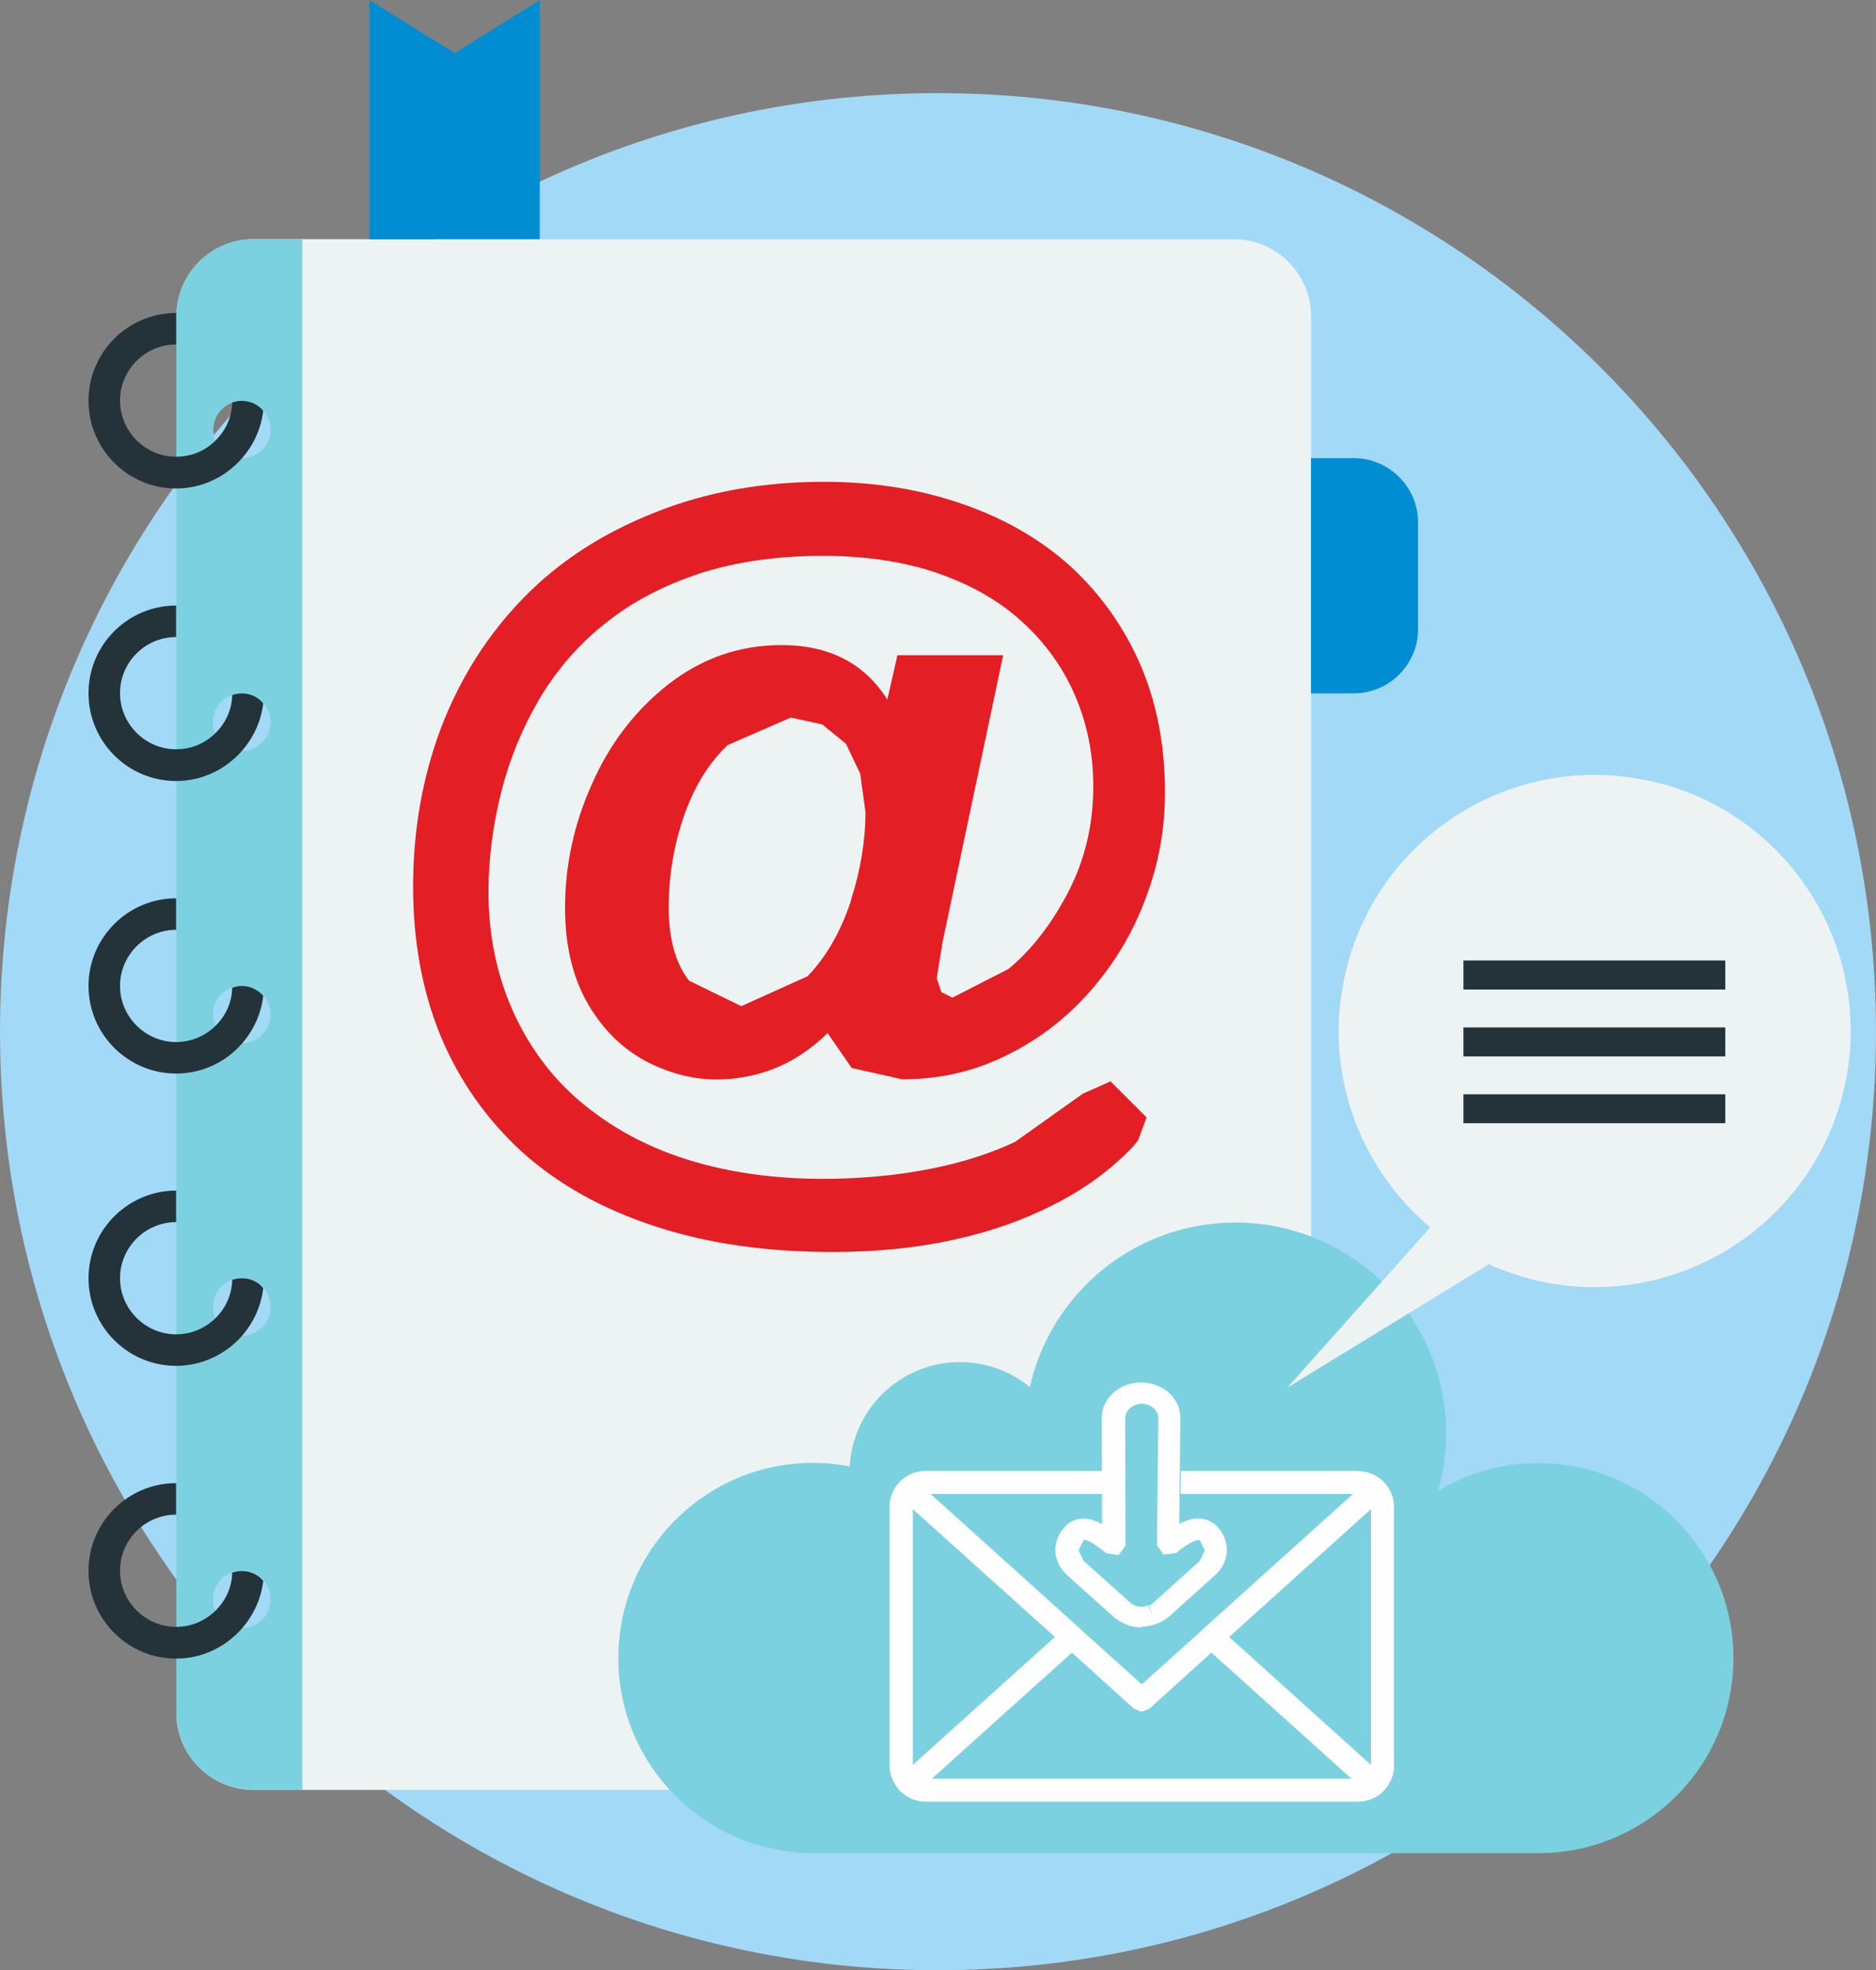
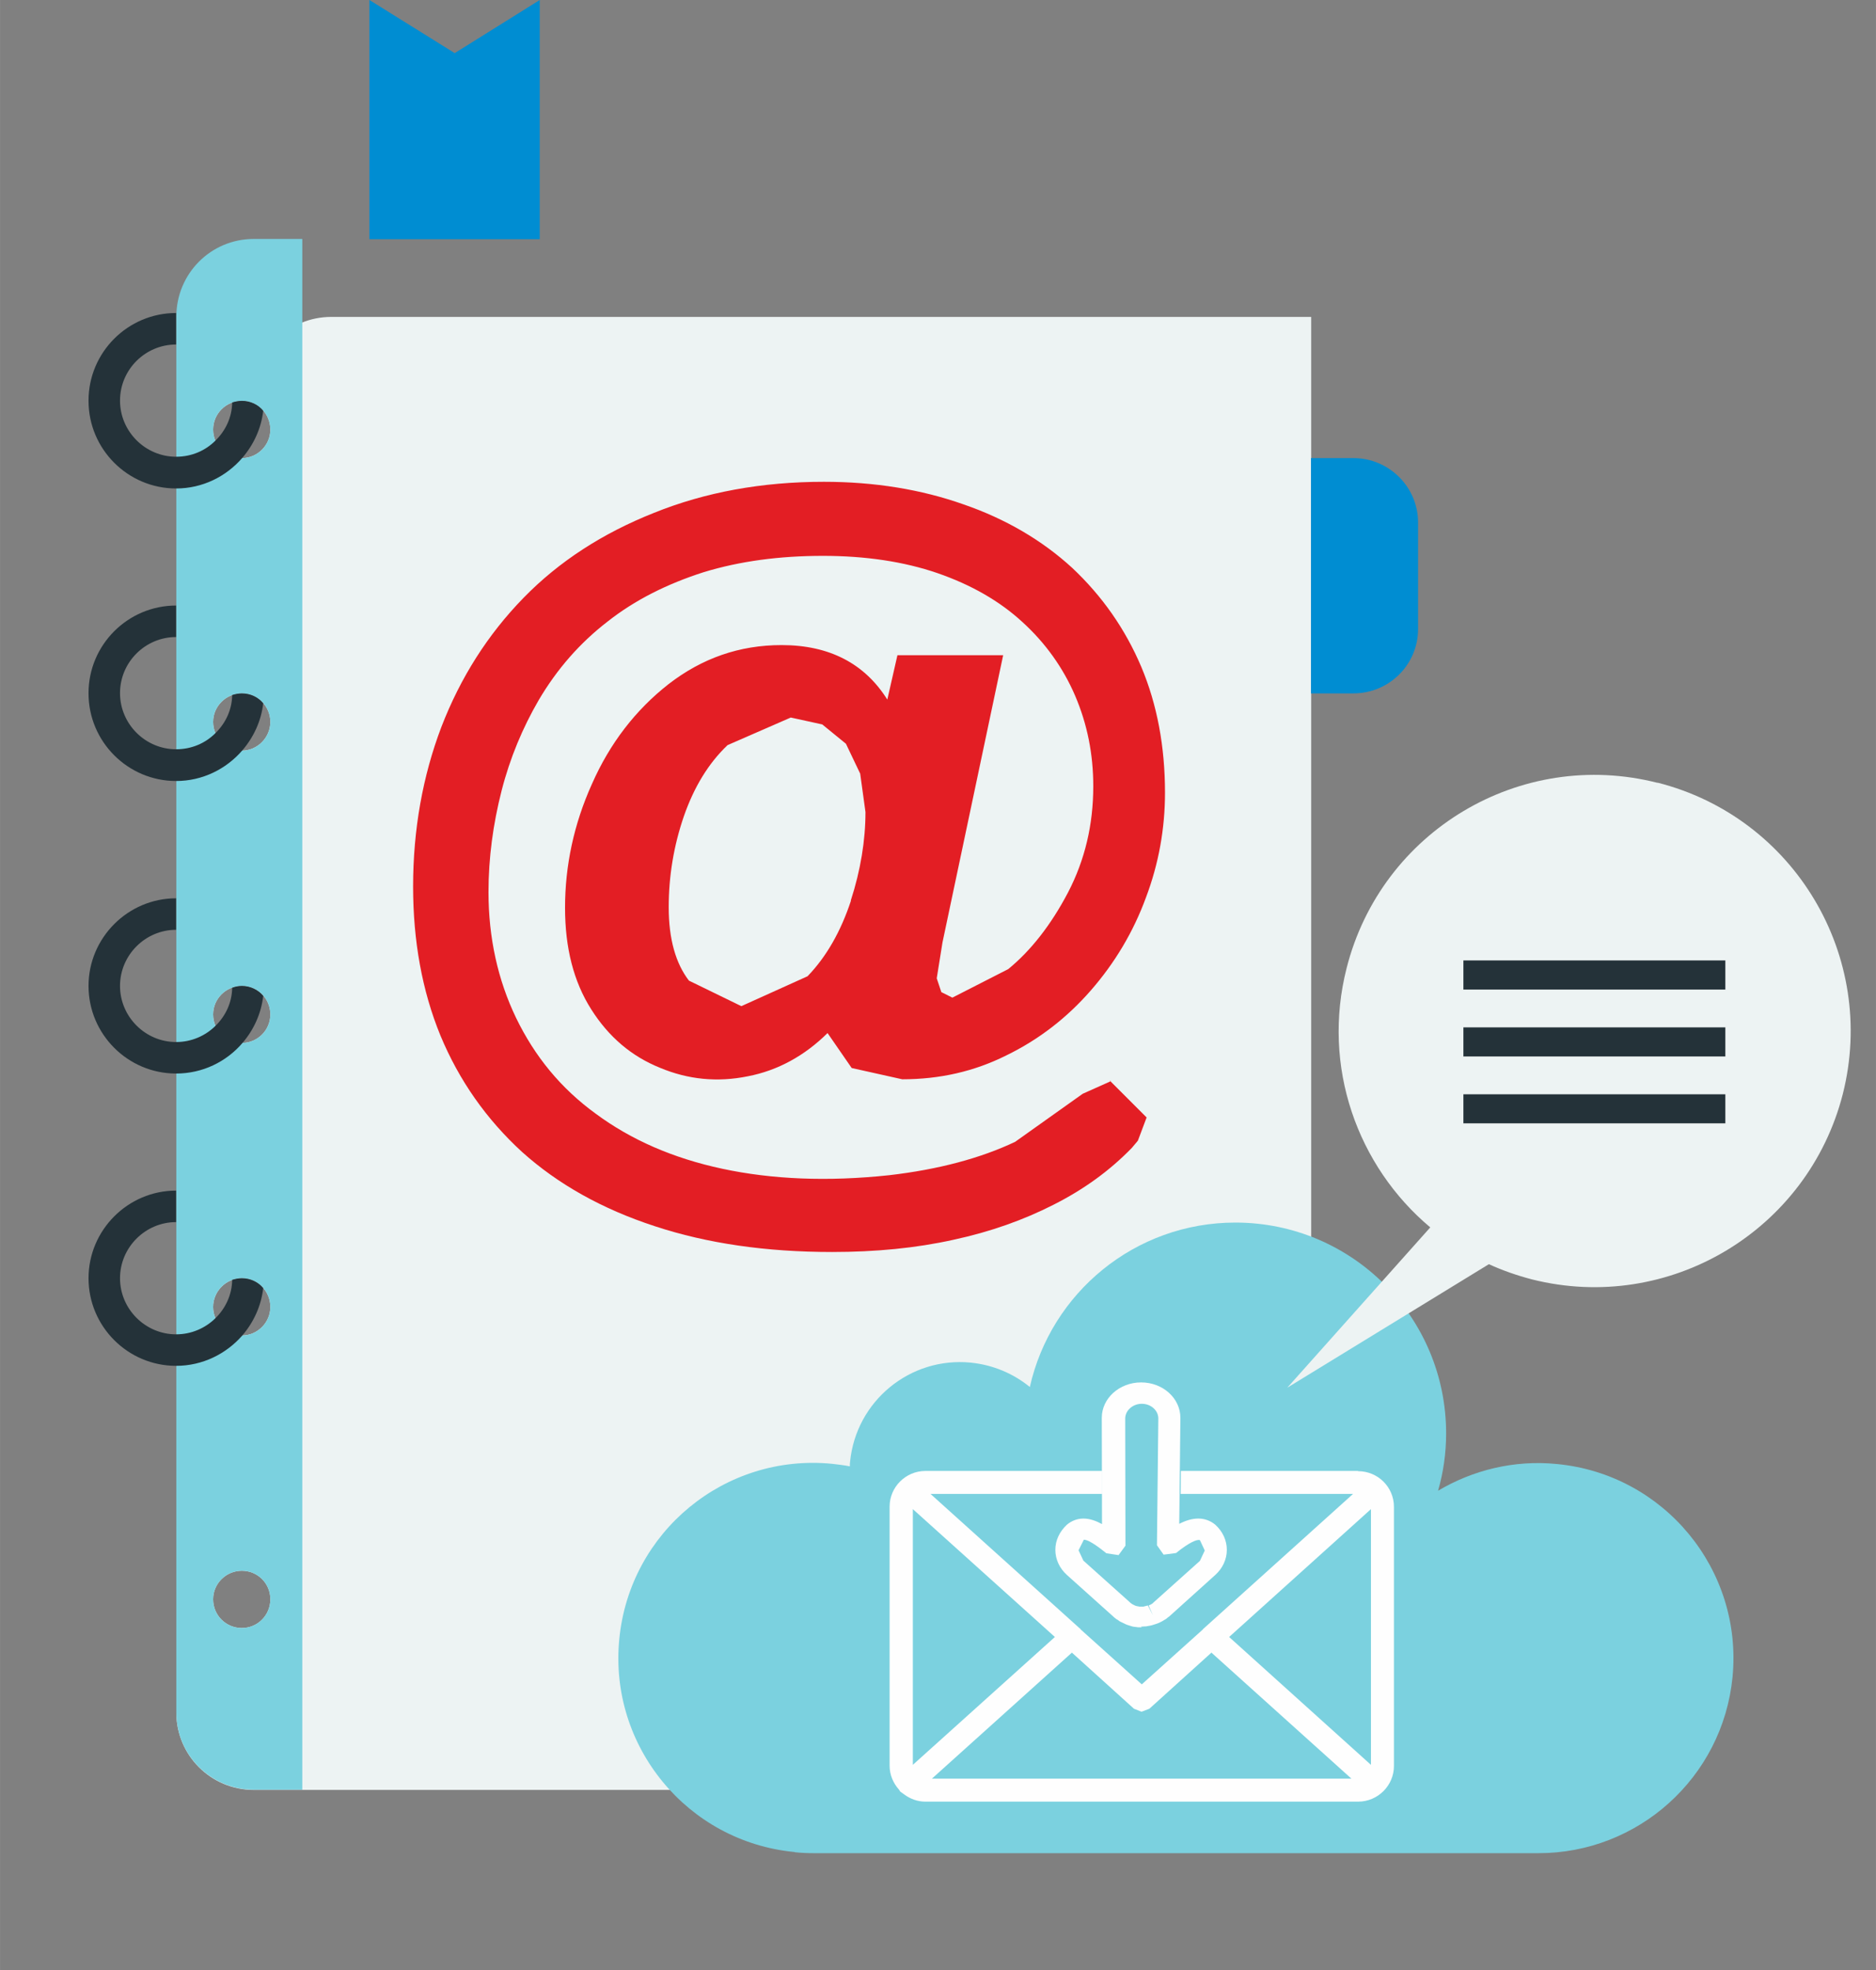
<svg xmlns="http://www.w3.org/2000/svg" xml:space="preserve" width="43.624mm" height="45.793mm" version="1.1" style="shape-rendering:geometricPrecision; text-rendering:geometricPrecision; image-rendering:optimizeQuality; fill-rule:evenodd; clip-rule:evenodd" viewBox="0 0 81.61 85.67">
  <rect x="0" y="0" width="81.61" height="85.67" fill="#808080" stroke="none" />
  <defs>
    <style type="text/css"> .fil6 {fill:#FEFEFE;fill-rule:nonzero} .fil5 {fill:#E31E24;fill-rule:nonzero} .fil0 {fill:#A2D9F7;fill-rule:nonzero} .fil4 {fill:#008DD2;fill-rule:nonzero} .fil3 {fill:#243239;fill-rule:nonzero} .fil2 {fill:#7BD1DF;fill-rule:nonzero} .fil1 {fill:#EDF3F3;fill-rule:nonzero} </style>
  </defs>
  <g id="Warstwa_x0020_1">
-     <path class="fil0" d="M81.61 44.86c0,22.53 -18.27,40.81 -40.81,40.81 -22.53,0 -40.8,-18.27 -40.8,-40.81 0,-22.54 18.27,-40.81 40.8,-40.81 22.54,0 40.81,18.27 40.81,40.81z" />
-     <path class="fil1" d="M9.27 69.54c0,-0.68 0.56,-1.24 1.25,-1.24 0.69,0 1.24,0.55 1.24,1.24 0,0.7 -0.56,1.25 -1.24,1.25 -0.69,0 -1.25,-0.55 -1.25,-1.25zm0 -12.71c0,-0.68 0.56,-1.25 1.25,-1.25 0.69,0 1.24,0.56 1.24,1.25 0,0.68 -0.56,1.24 -1.24,1.24 -0.69,0 -1.25,-0.56 -1.25,-1.24zm0 -12.72c0,-0.68 0.56,-1.24 1.25,-1.24 0.69,0 1.24,0.55 1.24,1.24 0,0.69 -0.56,1.24 -1.24,1.24 -0.69,0 -1.25,-0.55 -1.25,-1.24zm0 -12.72c0,-0.68 0.56,-1.24 1.25,-1.24 0.69,0 1.24,0.56 1.24,1.24 0,0.68 -0.56,1.25 -1.24,1.25 -0.69,0 -1.25,-0.56 -1.25,-1.25zm0 -12.71c0,-0.69 0.56,-1.25 1.25,-1.25 0.69,0 1.24,0.56 1.24,1.25 0,0.68 -0.56,1.24 -1.24,1.24 -0.69,0 -1.25,-0.55 -1.25,-1.24zm-1.6 -4.9l0 60.69c0,1.86 1.51,3.36 3.37,3.36l42.63 0c1.86,0 3.37,-1.51 3.37,-3.36l0 -60.69c0,-1.87 -1.51,-3.38 -3.37,-3.38l-42.63 0c-1.87,0 -3.37,1.51 -3.37,3.38z" />
+     <path class="fil1" d="M9.27 69.54c0,-0.68 0.56,-1.24 1.25,-1.24 0.69,0 1.24,0.55 1.24,1.24 0,0.7 -0.56,1.25 -1.24,1.25 -0.69,0 -1.25,-0.55 -1.25,-1.25zm0 -12.71c0,-0.68 0.56,-1.25 1.25,-1.25 0.69,0 1.24,0.56 1.24,1.25 0,0.68 -0.56,1.24 -1.24,1.24 -0.69,0 -1.25,-0.56 -1.25,-1.24zm0 -12.72c0,-0.68 0.56,-1.24 1.25,-1.24 0.69,0 1.24,0.55 1.24,1.24 0,0.69 -0.56,1.24 -1.24,1.24 -0.69,0 -1.25,-0.55 -1.25,-1.24zm0 -12.72c0,-0.68 0.56,-1.24 1.25,-1.24 0.69,0 1.24,0.56 1.24,1.24 0,0.68 -0.56,1.25 -1.24,1.25 -0.69,0 -1.25,-0.56 -1.25,-1.25zm0 -12.71c0,-0.69 0.56,-1.25 1.25,-1.25 0.69,0 1.24,0.56 1.24,1.25 0,0.68 -0.56,1.24 -1.24,1.24 -0.69,0 -1.25,-0.55 -1.25,-1.24zm-1.6 -4.9l0 60.69c0,1.86 1.51,3.36 3.37,3.36l42.63 0c1.86,0 3.37,-1.51 3.37,-3.36l0 -60.69l-42.63 0c-1.87,0 -3.37,1.51 -3.37,3.38z" />
    <path class="fil2" d="M11.76 18.68c0,0.68 -0.56,1.24 -1.24,1.24 -0.69,0 -1.25,-0.55 -1.25,-1.24 0,-0.69 0.56,-1.25 1.25,-1.25 0.69,0 1.24,0.56 1.24,1.25zm0 12.71c0,0.68 -0.56,1.25 -1.24,1.25 -0.69,0 -1.25,-0.56 -1.25,-1.25 0,-0.68 0.56,-1.24 1.25,-1.24 0.69,0 1.24,0.56 1.24,1.24zm0 12.72c0,0.69 -0.56,1.24 -1.24,1.24 -0.69,0 -1.25,-0.55 -1.25,-1.24 0,-0.68 0.56,-1.24 1.25,-1.24 0.69,0 1.24,0.55 1.24,1.24zm0 12.72c0,0.68 -0.56,1.24 -1.24,1.24 -0.69,0 -1.25,-0.56 -1.25,-1.24 0,-0.68 0.56,-1.25 1.25,-1.25 0.69,0 1.24,0.56 1.24,1.25zm0 12.71c0,0.7 -0.56,1.25 -1.24,1.25 -0.69,0 -1.25,-0.55 -1.25,-1.25 0,-0.68 0.56,-1.24 1.25,-1.24 0.69,0 1.24,0.55 1.24,1.24zm-4.09 -55.77l0 60.69c0,1.86 1.51,3.36 3.37,3.36l2.11 0 0 -67.43 -2.11 0c-1.87,0 -3.37,1.51 -3.37,3.38z" />
-     <path class="fil3" d="M3.85 68.31c0,2.1 1.71,3.81 3.81,3.81 1.15,0 2.18,-0.52 2.88,-1.33 0.49,-0.57 0.82,-1.27 0.91,-2.05 -0.22,-0.27 -0.56,-0.43 -0.93,-0.43 -0.14,0 -0.29,0.03 -0.42,0.07 -0.01,0.65 -0.29,1.23 -0.73,1.66 -0.44,0.43 -1.04,0.7 -1.71,0.7 -1.34,0 -2.44,-1.1 -2.44,-2.44 0,-1.35 1.1,-2.44 2.44,-2.44l0 -1.37c-2.1,0 -3.81,1.71 -3.81,3.81z" />
    <path class="fil3" d="M3.85 55.58c0,2.1 1.71,3.81 3.81,3.81 1.15,0 2.18,-0.52 2.88,-1.32 0.49,-0.57 0.82,-1.28 0.91,-2.06 -0.22,-0.27 -0.56,-0.43 -0.93,-0.43 -0.14,0 -0.29,0.03 -0.42,0.07 -0.01,0.65 -0.29,1.24 -0.73,1.67 -0.44,0.43 -1.04,0.7 -1.71,0.7 -1.34,0 -2.44,-1.1 -2.44,-2.44 0,-1.34 1.1,-2.44 2.44,-2.44l0 -1.37c-2.1,0 -3.81,1.72 -3.81,3.81z" />
    <path class="fil3" d="M3.85 42.87c0,2.1 1.71,3.81 3.81,3.81 1.15,0 2.18,-0.51 2.88,-1.32 0.49,-0.57 0.82,-1.27 0.91,-2.06 -0.22,-0.26 -0.56,-0.43 -0.93,-0.43 -0.14,0 -0.29,0.03 -0.42,0.08 -0.01,0.65 -0.29,1.23 -0.73,1.66 -0.44,0.43 -1.04,0.7 -1.71,0.7 -1.34,0 -2.44,-1.1 -2.44,-2.44 0,-1.34 1.1,-2.44 2.44,-2.44l0 -1.37c-2.1,0 -3.81,1.72 -3.81,3.81z" />
    <path class="fil3" d="M3.85 30.15c0,2.1 1.71,3.81 3.81,3.81 1.15,0 2.18,-0.52 2.88,-1.33 0.49,-0.57 0.82,-1.27 0.91,-2.05 -0.22,-0.27 -0.56,-0.43 -0.93,-0.43 -0.14,0 -0.29,0.03 -0.42,0.07 -0.01,0.65 -0.29,1.23 -0.73,1.66 -0.44,0.44 -1.04,0.7 -1.71,0.7 -1.34,0 -2.44,-1.1 -2.44,-2.44 0,-1.35 1.1,-2.44 2.44,-2.44l0 -1.37c-2.1,0 -3.81,1.71 -3.81,3.81z" />
    <path class="fil3" d="M3.85 17.43c0,2.1 1.71,3.81 3.81,3.81 1.15,0 2.18,-0.52 2.88,-1.33 0.49,-0.57 0.82,-1.27 0.91,-2.05 -0.22,-0.27 -0.56,-0.43 -0.93,-0.43 -0.14,0 -0.29,0.03 -0.42,0.07 -0.01,0.65 -0.29,1.23 -0.73,1.66 -0.44,0.44 -1.04,0.7 -1.71,0.7 -1.34,0 -2.44,-1.1 -2.44,-2.44 0,-1.35 1.1,-2.44 2.44,-2.44l0 -1.37c-2.1,0 -3.81,1.71 -3.81,3.81z" />
    <polygon class="fil4" points="16.07,0 19.78,2.31 23.48,0 23.48,10.4 16.07,10.4 " />
    <path class="fil4" d="M61.69 22.72l0 4.63c0,1.55 -1.26,2.8 -2.81,2.8l-1.85 0 0 -10.23 1.85 0c1.55,0 2.81,1.26 2.81,2.8z" />
    <polygon class="fil3" points="75.06,47.57 75.06,48.84 63.66,48.84 63.66,47.57 " />
    <polygon class="fil3" points="75.06,44.67 75.06,45.94 63.66,45.94 63.66,44.67 " />
    <polygon class="fil3" points="75.06,41.76 75.06,43.03 63.66,43.03 63.66,41.76 " />
    <path class="fil5" d="M37.02 39.16c-0.44,1.33 -1.06,2.43 -1.89,3.29l-2.88 1.3 -2.28 -1.11c-0.57,-0.74 -0.88,-1.8 -0.88,-3.19 0,-1.36 0.22,-2.68 0.66,-3.96 0.44,-1.26 1.06,-2.29 1.9,-3.09l2.75 -1.2 1.37 0.3 1.03 0.84 0.62 1.3 0.23 1.67c0,1.22 -0.21,2.53 -0.64,3.85zm11.31 7.85l-1.23 0.55 -2.94 2.09c-1.5,0.71 -3.32,1.2 -5.47,1.45 -2.7,0.29 -5.12,0.18 -7.27,-0.28 -2.15,-0.46 -3.97,-1.26 -5.5,-2.39 -1.53,-1.11 -2.66,-2.5 -3.47,-4.17 -0.79,-1.64 -1.2,-3.48 -1.2,-5.47 0,-1.49 0.2,-2.96 0.57,-4.41 0.37,-1.44 0.92,-2.74 1.61,-3.93 0.8,-1.36 1.8,-2.5 3.01,-3.43 1.18,-0.93 2.58,-1.63 4.17,-2.14 1.58,-0.48 3.29,-0.71 5.19,-0.71 1.85,0 3.52,0.25 4.98,0.75 1.47,0.51 2.7,1.21 3.7,2.13 1,0.91 1.77,1.99 2.29,3.2 0.53,1.24 0.79,2.54 0.79,3.94 0,1.66 -0.36,3.2 -1.1,4.62 -0.74,1.41 -1.62,2.53 -2.6,3.33l-2.43 1.24 -0.48 -0.24 -0.2 -0.6 0.25 -1.56 2.64 -12.49 -4.6 0 -0.44 1.93c-0.98,-1.56 -2.51,-2.37 -4.6,-2.37 -1.83,0 -3.46,0.57 -4.92,1.7 -1.43,1.12 -2.55,2.57 -3.33,4.34 -0.79,1.75 -1.17,3.56 -1.17,5.38 0,1.74 0.37,3.21 1.14,4.42 0.76,1.2 1.75,2.04 2.99,2.54 1.22,0.51 2.49,0.64 3.82,0.37 1.3,-0.25 2.47,-0.89 3.47,-1.88l1.05 1.52 2.2 0.49c1.63,0 3.13,-0.34 4.53,-1.04 1.42,-0.69 2.64,-1.64 3.67,-2.82 1.04,-1.19 1.85,-2.54 2.4,-4.04 0.56,-1.48 0.83,-3.01 0.83,-4.56 0,-2 -0.34,-3.83 -1.03,-5.47 -0.7,-1.65 -1.7,-3.08 -3.01,-4.31 -1.31,-1.2 -2.9,-2.13 -4.73,-2.76 -1.84,-0.65 -3.87,-0.98 -6.07,-0.98 -2.69,0 -5.16,0.45 -7.39,1.35 -2.24,0.89 -4.13,2.11 -5.68,3.7 -1.55,1.59 -2.74,3.46 -3.57,5.61 -0.81,2.13 -1.23,4.46 -1.23,6.94 0,2.36 0.39,4.53 1.19,6.48 0.81,1.95 2,3.64 3.55,5.06 1.56,1.4 3.48,2.48 5.78,3.23 2.28,0.75 4.84,1.12 7.71,1.12 1.89,0 3.65,-0.17 5.27,-0.53 1.63,-0.35 3.07,-0.87 4.35,-1.52 1.33,-0.67 2.46,-1.49 3.42,-2.48l0.26 -0.31 0.38 -1.01 -1.6 -1.6z" />
    <path class="fil2" d="M34.58 80.54c0.28,0.03 0.56,0.04 0.83,0.04l31.51 0c4.32,0.01 8.02,-3.27 8.45,-7.66 0.45,-4.67 -2.97,-8.81 -7.63,-9.26 -1.88,-0.19 -3.68,0.27 -5.18,1.16 0.23,-0.8 0.35,-1.63 0.35,-2.49 0,-5.07 -4.1,-9.17 -9.17,-9.17 -4.36,0 -8.02,3.05 -8.94,7.15 -0.71,-0.58 -1.59,-0.96 -2.57,-1.06 -2.64,-0.26 -4.99,1.67 -5.25,4.31 -0.01,0.06 -0.01,0.13 -0.01,0.2 -0.25,-0.05 -0.51,-0.08 -0.77,-0.11 -4.67,-0.46 -8.81,2.96 -9.26,7.62 -0.46,4.66 2.96,8.81 7.62,9.26z" />
    <path class="fil6" d="M59.64 76.74l-6.17 -5.56 6.17 -5.56 0 11.12zm-19.93 0l0 -11.12 6.18 5.56 -6.18 5.56zm19.37 -12.78l-7.71 0 -0.01 1 7.5 0 -6.44 5.8 -0.09 0.08 -0 0.01 -2.66 2.39 -2.66 -2.39 -0 -0.01 -0.09 -0.08 -6.44 -5.8 7.47 0 -0 -1 -7.69 0c-0.86,0 -1.56,0.7 -1.56,1.55l0 11.27c0,0.4 0.16,0.76 0.41,1.04l0.05 0.08 0.18 0.13c0.26,0.19 0.57,0.31 0.92,0.31l13.88 0c0.21,-0.37 0.99,-0.7 1.28,-1l-14.88 0 6.09 -5.48 2.7 2.44 0.33 0.13 0.34 -0.13 2.7 -2.44 6.09 5.48 -5.42 0c0.3,0.3 0.55,0.64 0.77,1l4.94 0c0.86,0 1.56,-0.7 1.56,-1.55l0 -11.27c0,-0.86 -0.7,-1.55 -1.56,-1.55z" />
    <path class="fil6" d="M49.94 69.82l0.21 0.41 -0.18 -0.42 0.09 -0.04 0.05 -0.03 0.03 -0.02 0.03 -0.03 0.01 -0.01 2.02 -1.81 0.21 -0.45 -0.21 -0.45 -0.04 -0.01c-0.11,0 -0.38,0.07 -1,0.57l-0.54 0.07 -0.29 -0.41 0.06 -5.51c0,-0.35 -0.32,-0.64 -0.72,-0.64 -0.39,0 -0.72,0.29 -0.72,0.64l0.01 5.53 -0.3 0.41 -0.53 -0.08c-0.2,-0.16 -0.73,-0.59 -0.98,-0.59l-0.23 0.46 0.21 0.45 2.01 1.8 0.02 0.02 0.05 0.04 0.03 0.02 0.03 0.02 0 0 0.1 0.05 0.05 0.02 0.05 0.01 0.05 0.01 0.05 0.01 0.04 0 0.04 0 0.02 0 0.07 -0 0.19 -0.05zm-0.27 0.94l-0.05 -0 -0.1 -0 -0.07 -0.01 -0.09 -0.01 -0.07 -0.01 -0.07 -0.02 -0.1 -0.03 -0.09 -0.03 -0.05 -0.02 -0.27 -0.13 -0.04 -0.03 -0.04 -0.03 -0.07 -0.04 -0.1 -0.08 -0.02 -0.02 -2.03 -1.82c-0.32,-0.29 -0.5,-0.68 -0.5,-1.09 0,-0.41 0.18,-0.79 0.5,-1.09 0.2,-0.17 0.45,-0.27 0.72,-0.27 0.28,0 0.55,0.1 0.81,0.24l-0.01 -4.62c0,-0.85 0.77,-1.54 1.71,-1.54 0.95,0 1.71,0.69 1.71,1.54l-0.05 4.61c0.27,-0.14 0.55,-0.23 0.83,-0.23 0.28,0 0.54,0.1 0.74,0.27 0.32,0.29 0.5,0.68 0.5,1.09 0,0.41 -0.18,0.8 -0.5,1.09l-2.02 1.82 -0.02 0.01 -0.11 0.09 -0.02 0.01 -0 0 -0.1 0.06 -0.05 0.03 -0.08 0.04 -0.04 0.02 -0.1 0.04 -0.22 0.07 -0.09 0.02 -0.06 0.01 -0.11 0.02 -0.05 0 -0.14 0.01 -0.03 0z" />
    <path class="fil1" d="M75.06 43.03l0 -1.27 -11.4 0 0 1.27 11.4 0zm0 2.91l0 -1.27 -11.4 0 0 1.27 11.4 0zm0 2.91l0 -1.27 -11.4 0 0 1.27 11.4 0zm-2.96 -14.82c5.97,1.51 9.57,7.57 8.07,13.53 -1.52,5.96 -7.57,9.57 -13.53,8.07 -0.65,-0.17 -1.28,-0.39 -1.87,-0.66l-8.77 5.37 6.22 -6.97c-3.17,-2.66 -4.73,-6.99 -3.64,-11.27 1.51,-5.97 7.57,-9.58 13.53,-8.06z" />
  </g>
</svg>